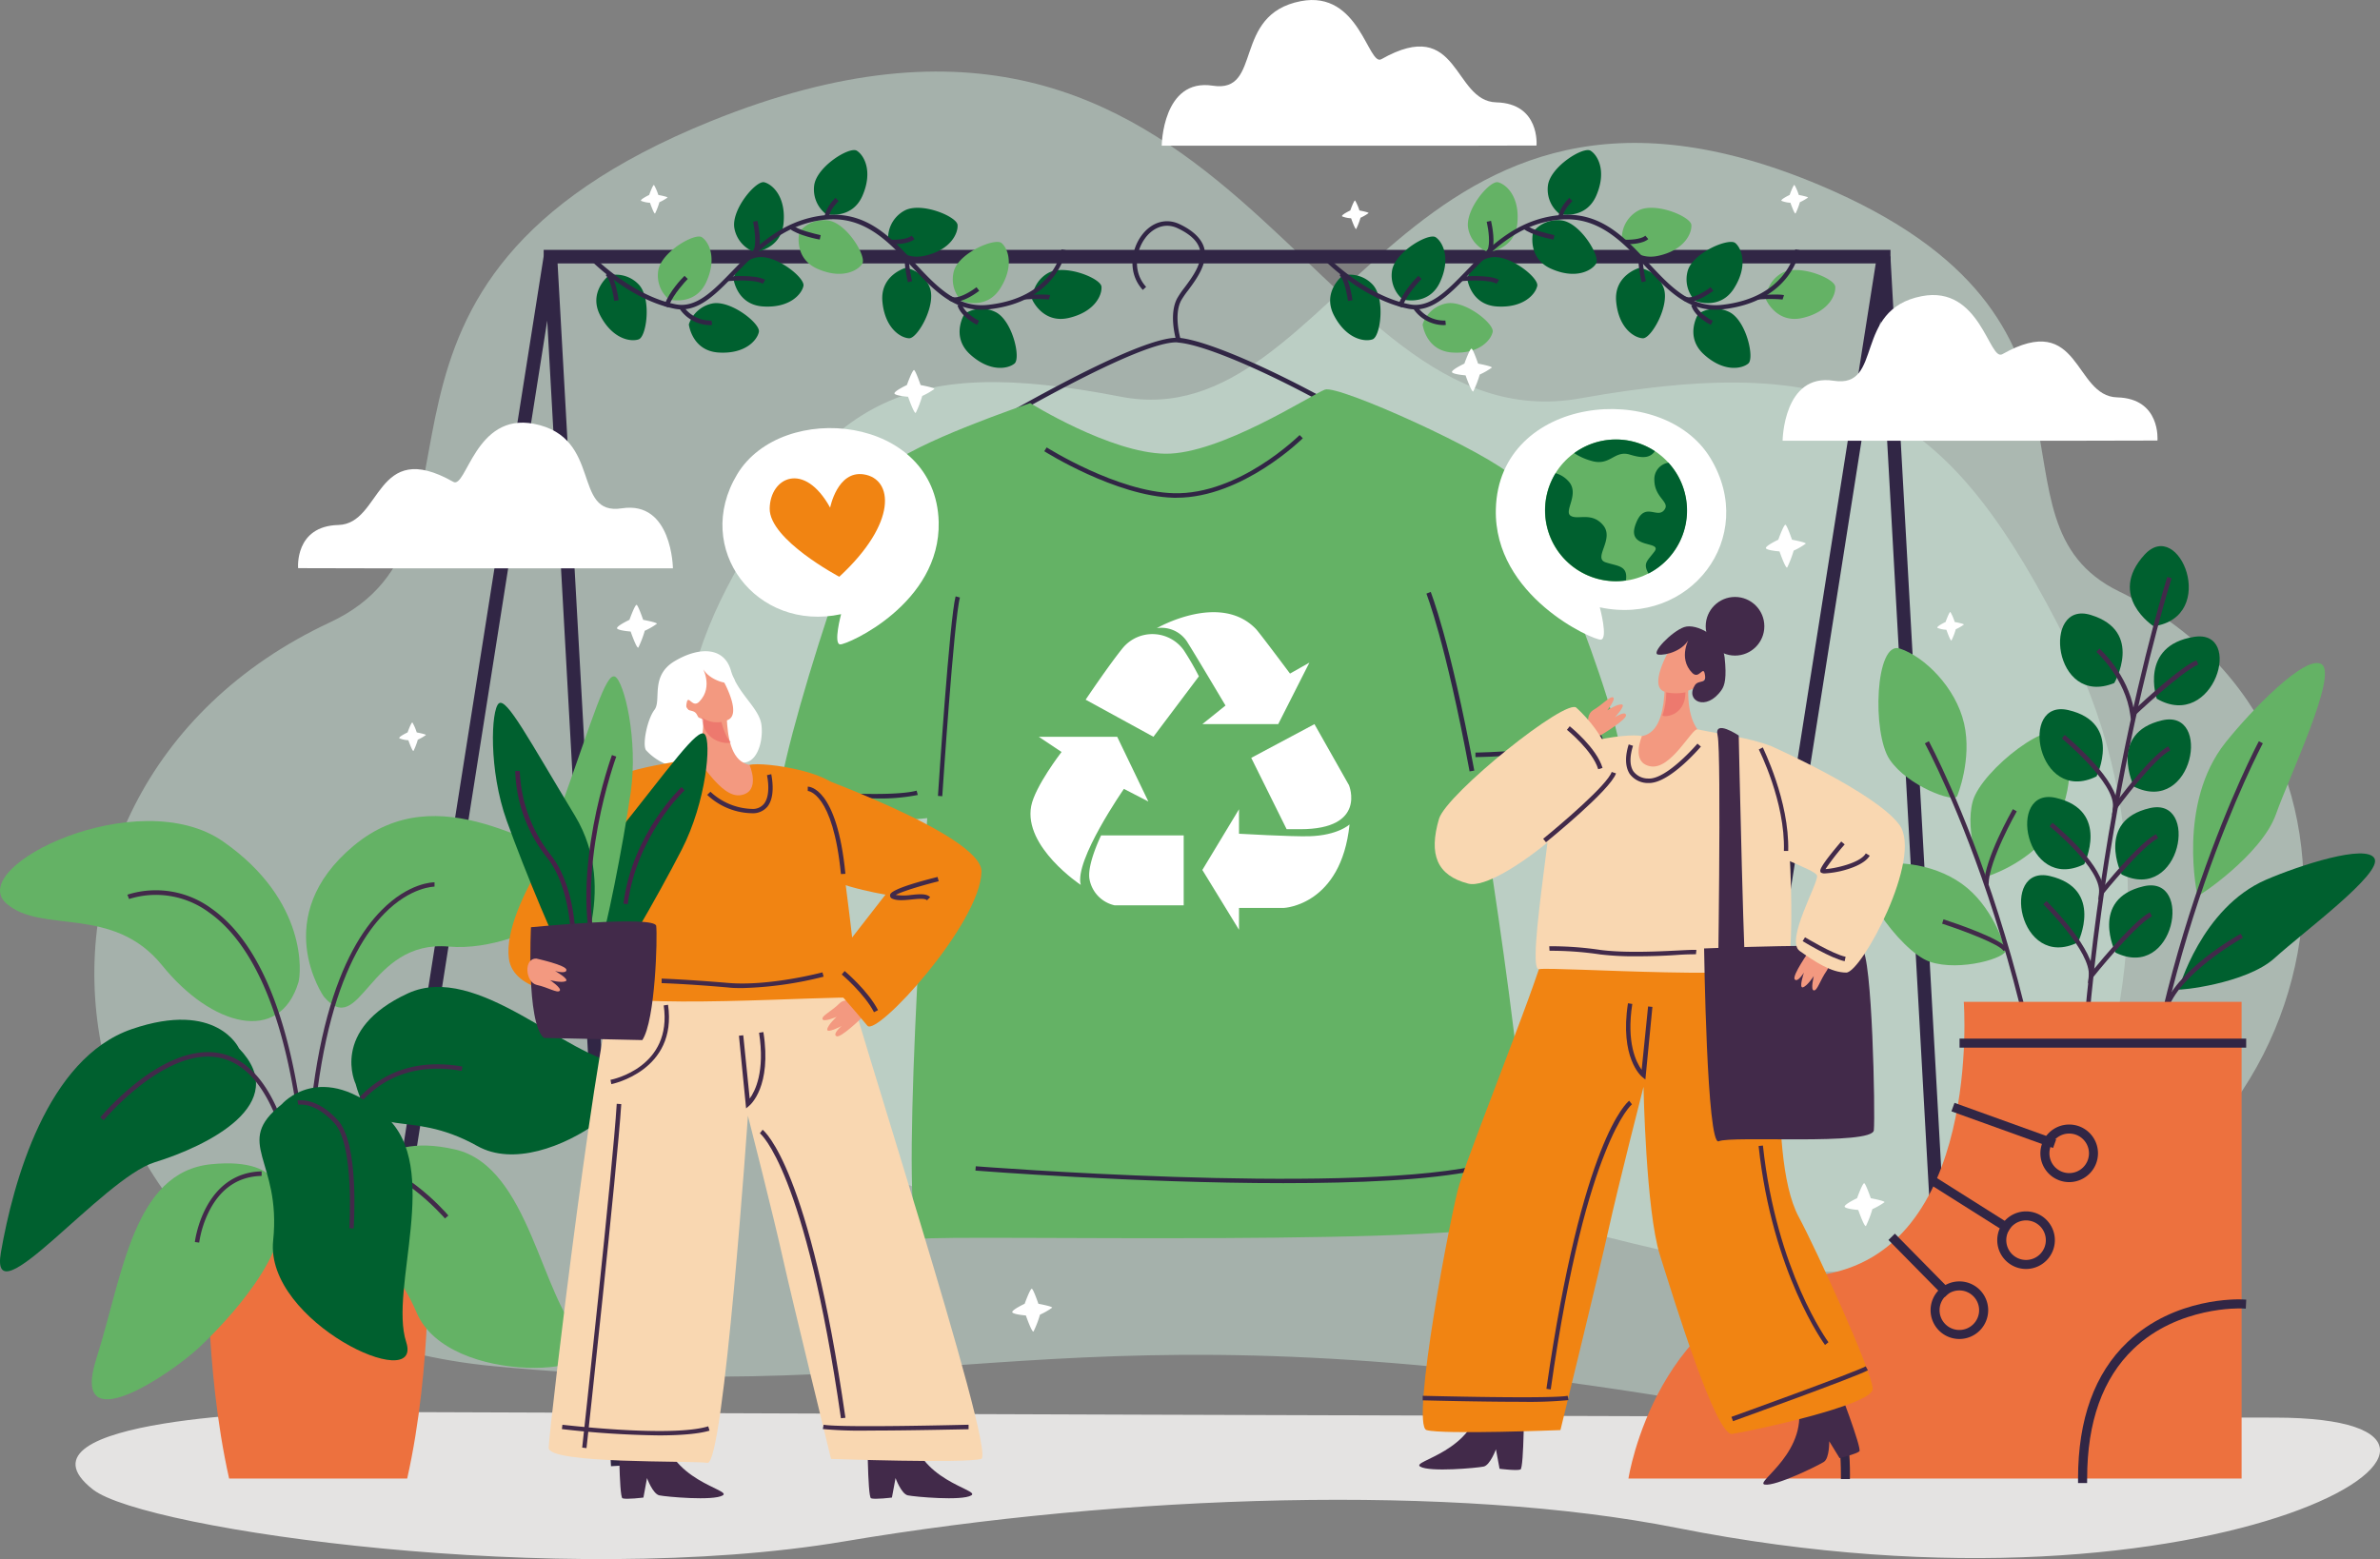
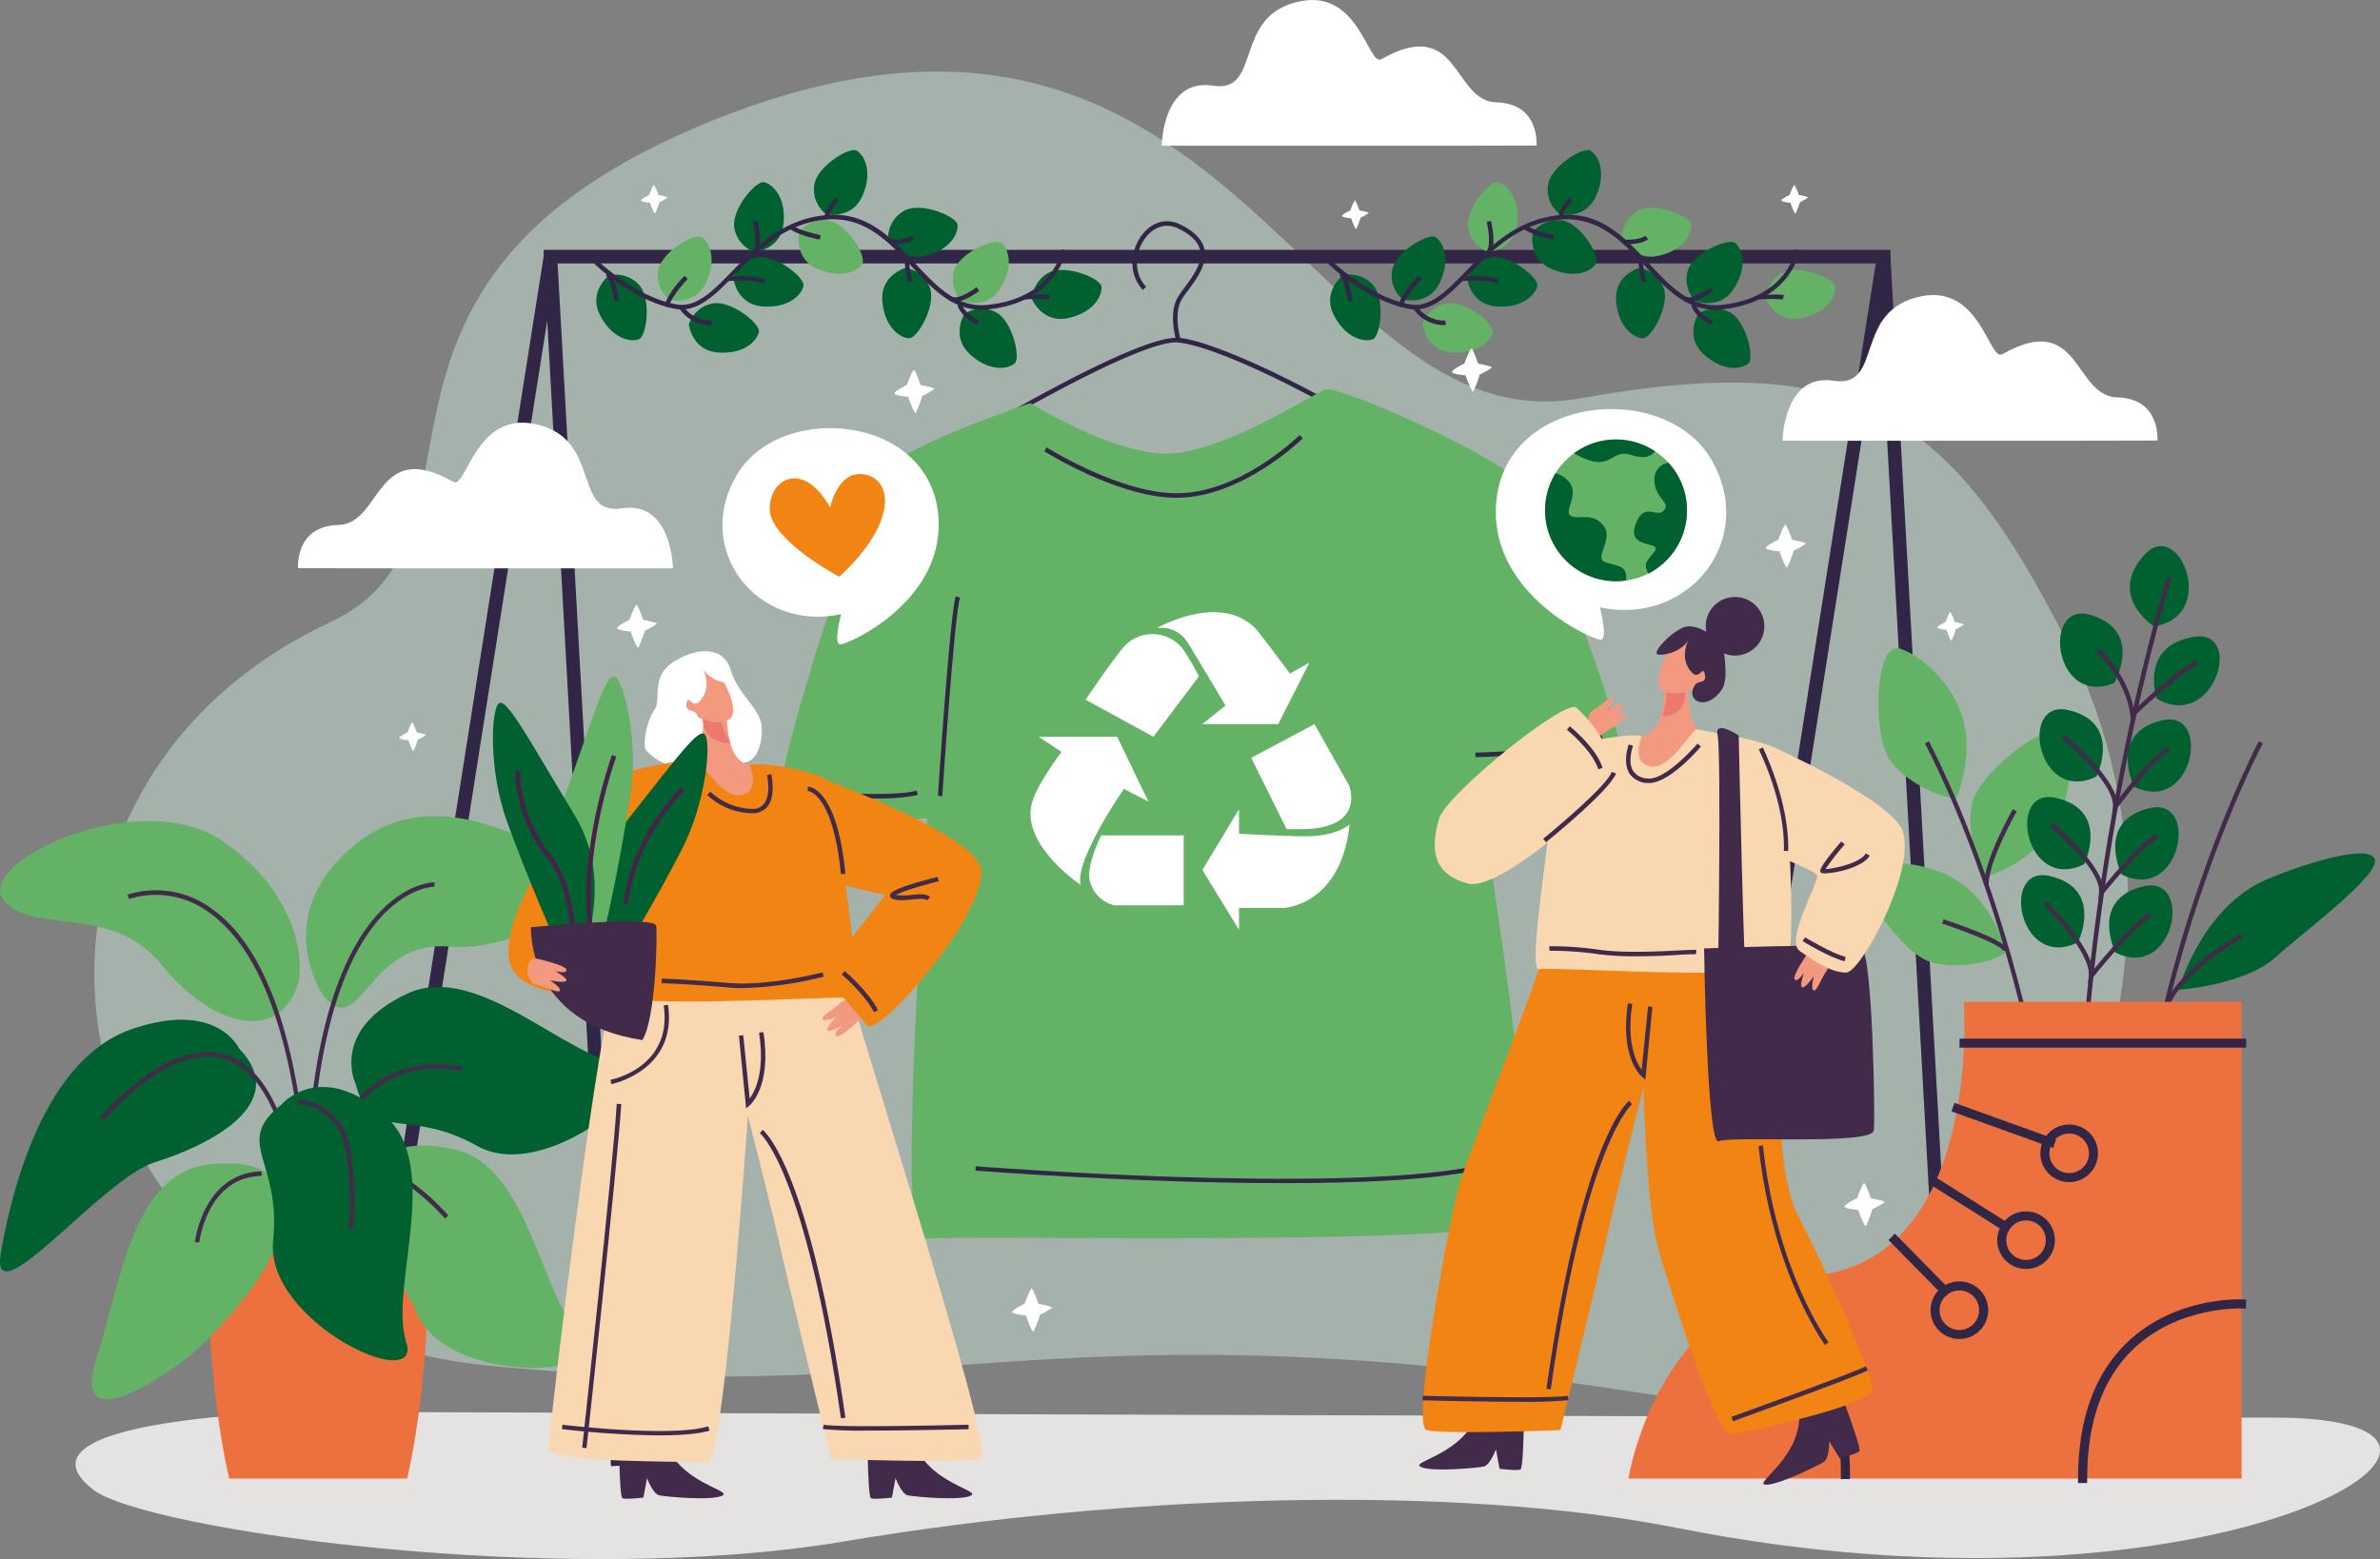
<svg xmlns="http://www.w3.org/2000/svg" id="Слой_1" data-name="Слой 1" viewBox="0 0 551.18 361.15">
  <rect x="0" y="0" width="551.18" height="361.15" fill="#808080" stroke="none" />
  <defs>
    <style>.cls-1,.cls-2{fill:#cde6d8;}.cls-1{opacity:0.48;}.cls-2{opacity:0.55;}.cls-3{fill:#e4e3e2;}.cls-4{fill:#312645;}.cls-5{fill:#00602f;}.cls-6{fill:#64b265;}.cls-7{fill:#422a4a;}.cls-8{fill:#ed713e;}.cls-9{fill:#fff;}.cls-10{fill:#f39980;}.cls-11{fill:#e95b5d;opacity:0.5;}.cls-12{fill:#f18412;}.cls-13{fill:#f9d7b1;}.cls-14{fill:#472149;}.cls-15{fill:none;}</style>
  </defs>
  <path class="cls-1" d="M172.56,147.66c121.17-49,137.69,75.57,201.28,64.23s85.71,2.55,113,57.08c40.22,80.22-12.24,187.36-91.5,174.51-143.6-23.29-166.73,2.72-273.31-7.41C16.15,426-1.67,303.93,84.29,263.78,126.81,243.92,79.64,185.23,172.56,147.66Z" transform="translate(-7.87 -119.62)" />
-   <path class="cls-2" d="M429.41,162.56c-96.42-40.73-111.19,58.82-162,48.95s-68.66,1-91.23,44.31C143,319.56,183.7,406,247.32,396.69c115.29-16.87,136.19,30,219.93,14.22s99.75-121,31.41-154.27C464.86,240.22,503.36,193.8,429.41,162.56Z" transform="translate(-7.87 -119.62)" />
  <path class="cls-3" d="M78,446.64S8,448,29.44,464.69c12.06,9.34,108.58,23,173.87,12s141.52-13.34,192.94-3.14C522.72,498.66,601.5,448.08,534.75,448,441.46,448,78,446.64,78,446.64Z" transform="translate(-7.87 -119.62)" />
  <polygon class="cls-4" points="84.86 339.78 81.77 339.29 82.01 337.74 125.93 59.21 129.04 59.37 144.63 339.46 141.5 339.64 141.41 338.07 126.73 74.27 84.86 339.78" />
  <polygon class="cls-4" points="393.62 339.78 390.52 339.29 434.69 59.21 437.8 59.37 453.39 339.46 450.25 339.64 450.17 338.07 435.49 74.27 393.62 339.78" />
  <rect class="cls-4" x="125.91" y="57.88" width="311.9" height="3.14" />
  <path class="cls-5" d="M512.42,348.82s5.27-18.94,20.23-25.41c7.59-3.28,23.28-8.43,25.13-4.92s-16.46,17-23.12,23.05-22.54,7.57-22.24,7.28Z" transform="translate(-7.87 -119.62)" />
-   <path class="cls-6" d="M516.79,327.17s-4.84-21.37,6.52-35.6c5.77-7.23,18.55-20.54,22.24-18.07s-7.25,25.38-10.63,34.81-18.28,19.3-18.13,18.86Z" transform="translate(-7.87 -119.62)" />
  <path class="cls-7" d="M502.68,401.25l-1-.06C504.85,341,530.69,291.81,531,291.32l.92.49C531.61,292.3,505.88,341.32,502.68,401.25Z" transform="translate(-7.87 -119.62)" />
  <path class="cls-7" d="M509.8,353.89l-1-.27c2.44-9,17.34-17.34,18-17.69l.5.91C527.12,336.93,512.13,345.36,509.8,353.89Z" transform="translate(-7.87 -119.62)" />
  <path class="cls-5" d="M506.63,264.69s-10.85-7-2.11-16.58C512.59,239.32,521.8,262.51,506.63,264.69Z" transform="translate(-7.87 -119.62)" />
  <path class="cls-6" d="M461.14,304s3.5-8.44,1.59-16.78-9.17-15.49-14.88-17.37-6.49,19.61-2.34,25.74S460.54,305.71,461.14,304Z" transform="translate(-7.87 -119.62)" />
  <path class="cls-6" d="M468.37,322.53s8.71-2.75,13.87-9.58,6-17,3.72-22.57-19.18,7.65-21.2,14.78S466.68,323.17,468.37,322.53Z" transform="translate(-7.87 -119.62)" />
  <path class="cls-6" d="M472.33,339.69s-2.3-8.84-8.84-14.35-16.66-6.83-22.35-4.89,6.64,19.56,13.65,21.95S472.88,341.41,472.33,339.69Z" transform="translate(-7.87 -119.62)" />
  <path class="cls-7" d="M486.65,433.23h-1c0-82.57-31.71-140.83-32-141.41l.92-.51C454.82,291.89,486.65,350.4,486.65,433.23Z" transform="translate(-7.87 -119.62)" />
  <path class="cls-7" d="M489.64,400.26h-1.05c0-80.12,21-146.33,21.19-147l1,.32C510.57,254.25,489.64,320.32,489.64,400.26Z" transform="translate(-7.87 -119.62)" />
  <path class="cls-8" d="M385,462.11H527V351.69H462.66S467,409.85,429.2,415,385,462.11,385,462.11Z" transform="translate(-7.87 -119.62)" />
  <path class="cls-4" d="M436.29,462.24H434.2v-1c0-33.82-22.47-39.19-22.69-39.24l-1-.22.46-2.05,1,.23c.24.05,24.33,5.8,24.33,41.28Z" transform="translate(-7.87 -119.62)" />
  <rect class="cls-4" x="470.87" y="367.79" width="2.09" height="25.02" transform="translate(-53.73 575.71) rotate(-70.18)" />
  <rect class="cls-4" x="463.15" y="387.96" width="2.09" height="21.44" transform="translate(-128.6 458.75) rotate(-57.74)" />
  <rect class="cls-4" x="451.43" y="403.49" width="2.09" height="18.58" transform="translate(-167.43 316.28) rotate(-44.54)" />
  <rect class="cls-4" x="453.81" y="240.59" width="66.38" height="2.09" />
  <path class="cls-4" d="M461.64,429.79a6.67,6.67,0,1,1,6.67-6.67A6.68,6.68,0,0,1,461.64,429.79Zm0-11.25a4.58,4.58,0,1,0,4.57,4.58A4.58,4.58,0,0,0,461.64,418.54Z" transform="translate(-7.87 -119.62)" />
  <path class="cls-4" d="M477.08,413.57a6.67,6.67,0,1,1,6.67-6.67A6.68,6.68,0,0,1,477.08,413.57Zm0-11.25a4.58,4.58,0,1,0,4.58,4.58A4.58,4.58,0,0,0,477.08,402.32Z" transform="translate(-7.87 -119.62)" />
  <path class="cls-4" d="M487.07,393.45a6.67,6.67,0,1,1,6.67-6.67A6.69,6.69,0,0,1,487.07,393.45Zm0-11.25a4.58,4.58,0,1,0,4.58,4.58A4.58,4.58,0,0,0,487.07,382.2Z" transform="translate(-7.87 -119.62)" />
  <path class="cls-4" d="M491.22,463.16h-2.1v-1.05c0-13.73,3.84-24.35,11.42-31.57,11-10.53,25.9-9.94,26.53-9.92l1,.05-.1,2.09-1-.05c-.15,0-14.62-.56-25,9.36-7.13,6.81-10.74,16.92-10.74,30Z" transform="translate(-7.87 -119.62)" />
  <path class="cls-5" d="M489.11,337.91s6.09-12.41-6.51-15.36C471,319.84,475.35,344.66,489.11,337.91Z" transform="translate(-7.87 -119.62)" />
  <path class="cls-5" d="M497.79,340.28s-6.09-12.41,6.51-15.36C515.92,322.21,511.55,347,497.79,340.28Z" transform="translate(-7.87 -119.62)" />
  <path class="cls-7" d="M491.42,347.46l.18-1.76c.57-5.62-10.41-16.49-10.52-16.6l.74-.75c.43.43,9.84,9.75,10.77,16,2.51-3.06,9.65-11.55,13.16-13.39l.48.93c-4,2.1-13.6,14.07-13.7,14.2Z" transform="translate(-7.87 -119.62)" />
  <path class="cls-5" d="M490.54,319.81s6.09-12.42-6.51-15.36C472.41,301.73,476.78,326.56,490.54,319.81Z" transform="translate(-7.87 -119.62)" />
  <path class="cls-5" d="M499.21,322.18s-6.09-12.42,6.51-15.36C517.34,304.1,513,328.93,499.21,322.18Z" transform="translate(-7.87 -119.62)" />
  <path class="cls-7" d="M493.8,328.18l.18-1.77c.57-5.59-11.32-15.29-11.44-15.39l.66-.81c.47.38,10.71,8.74,11.76,14.86,2.33-2.84,8.74-10.41,12.21-12.22l.49.92c-4,2.1-12.66,12.91-12.75,13Z" transform="translate(-7.87 -119.62)" />
  <path class="cls-5" d="M493.4,299.47s6.09-12.42-6.51-15.36C475.27,281.39,479.64,306.22,493.4,299.47Z" transform="translate(-7.87 -119.62)" />
  <path class="cls-5" d="M502.08,301.84s-6.09-12.42,6.51-15.36C520.21,283.76,515.84,308.59,502.08,301.84Z" transform="translate(-7.87 -119.62)" />
  <path class="cls-7" d="M497,308.47l.19-1.91c.57-5.6-11.69-15.78-11.81-15.88l.66-.81c.49.4,11,9.1,12.11,15.28,2.27-3,8.4-10.83,11.86-12.64l.48.92c-4,2.09-12.27,13.37-12.36,13.49Z" transform="translate(-7.87 -119.62)" />
  <path class="cls-5" d="M497.51,277.84s6.93-12-5.44-15.77C480.66,258.56,483.32,283.63,497.51,277.84Z" transform="translate(-7.87 -119.62)" />
  <path class="cls-5" d="M507.35,281.47s-4.17-12.25,8.6-14.32C527.73,265.24,520.61,289.15,507.35,281.47Z" transform="translate(-7.87 -119.62)" />
  <path class="cls-7" d="M501.36,286.23l-.14-1c-1.09-8.44-7.78-14.54-7.85-14.6l.7-.78c.28.25,6.54,5.95,8,14.25,2.51-2.35,10.74-9.91,14.46-11.55l.43,1c-4.16,1.83-14.79,11.93-14.9,12Z" transform="translate(-7.87 -119.62)" />
  <path class="cls-7" d="M471.85,339.91c-.69-1.47-9.08-4.66-14.21-6.33l.32-1c2.29.74,13.75,4.57,14.84,6.88Z" transform="translate(-7.87 -119.62)" />
  <path class="cls-7" d="M468.41,324.43h-1.05c.08-5.82,6.4-16.91,6.67-17.38l.9.52C474.87,307.67,468.48,318.89,468.41,324.43Z" transform="translate(-7.87 -119.62)" />
  <path class="cls-5" d="M63.22,362.47S58.14,351.24,38.41,358,10.9,393.56,8.08,409.72s23.45-17.11,35.63-20.87S75.62,375.37,63.22,362.47Z" transform="translate(-7.87 -119.62)" />
  <path class="cls-6" d="M77,347.11c.55-1.84,2.29-18.76-17.41-32.53S-.3,320.37,9.34,328.9c8.11,7.17,24.66.22,36.09,14.36S72.64,361.65,77,347.11Z" transform="translate(-7.87 -119.62)" />
  <path class="cls-5" d="M90.24,370.72s-6.15-12.59,12.11-21c16.09-7.39,36.89,15.18,49.88,16.4S135,394.37,118.42,385.09,94,384.82,90.24,370.72Z" transform="translate(-7.87 -119.62)" />
  <path class="cls-6" d="M82.84,350.45S70,332,89.8,315.51s42.57,1.68,54.26,3.84-13.45,21.21-32.22,19.54S91.44,360.64,82.84,350.45Z" transform="translate(-7.87 -119.62)" />
  <path class="cls-7" d="M78.23,422a112.48,112.48,0,0,1,1.18-19.48c1.47-9.74,5-22.91,13.41-30.37,5.84-5.15,13.29-7,22.14-5.47l-.17,1c-8.53-1.47-15.69.29-21.27,5.23-15.73,13.9-14.26,48.66-14.24,49Z" transform="translate(-7.87 -119.62)" />
  <path class="cls-7" d="M78.23,416.47c-1.47-30.62-7.56-47.92-18.1-51.44-12.82-4.28-28.08,13.9-28.23,14.08l-.81-.66a61.74,61.74,0,0,1,9.5-8.88c7.39-5.49,14.26-7.41,19.87-5.53,11,3.67,17.32,21.29,18.82,52.38Z" transform="translate(-7.87 -119.62)" />
  <path class="cls-7" d="M78.73,410.74c-1.36-50.32,8.74-71.41,17.46-80.23C102.58,324,108.26,324,108.5,324v1s-5.51,0-11.61,6.23c-8.55,8.7-18.45,29.54-17.1,79.42Z" transform="translate(-7.87 -119.62)" />
  <path class="cls-7" d="M79.78,432.63l-1,0c2.52-69.17-10.86-93.46-22.52-101.66a20.68,20.68,0,0,0-18.5-3.1l-.39-1a21.74,21.74,0,0,1,19.47,3.2C78.32,345.15,81.18,394.17,79.78,432.63Z" transform="translate(-7.87 -119.62)" />
  <path class="cls-8" d="M107,407.39H56.08s-1,28.64,4.85,54.72h41.24C108.05,436,107,407.39,107,407.39Z" transform="translate(-7.87 -119.62)" />
  <path class="cls-6" d="M90.9,395.07s2.85-13.72,22.42-9.17c17.24,4,19.85,34.6,29.38,43.52s-30.94,11.74-38.34-5.73S85.26,408.53,90.9,395.07Z" transform="translate(-7.87 -119.62)" />
  <path class="cls-7" d="M80.08,405.35l-1-.2c1.76-9.22,5.18-14.57,10.15-15.89,9.82-2.62,22,11.33,22.48,11.93l-.79.68c-.12-.14-12.23-14.07-21.42-11.6C84.92,391.48,81.76,396.56,80.08,405.35Z" transform="translate(-7.87 -119.62)" />
  <path class="cls-6" d="M72.82,398.61s2.15-11.1-16-9.31S36.33,415,30.15,434.46s17.43,3.27,23.75-2.63S75.66,409.61,72.82,398.61Z" transform="translate(-7.87 -119.62)" />
  <path class="cls-7" d="M54,407.46l-1-.13c0-.16,2-16.05,15.46-16.37l0,1.05c-5.24.12-9.26,2.74-11.95,7.77A24.24,24.24,0,0,0,54,407.46Z" transform="translate(-7.87 -119.62)" />
  <path class="cls-5" d="M73.13,375.41s9.12-10.64,24.07,2.79c13.16,11.84.7,39.89,4.74,52.3S69.17,425.85,71.13,407,61.7,384.49,73.13,375.41Z" transform="translate(-7.87 -119.62)" />
  <path class="cls-7" d="M89.77,404.19l-1-.07c0-.19,1.22-19.19-3.42-24.29s-8.36-4.3-8.4-4.3l-.21-1c.17,0,4.41-.88,9.39,4.61S89.82,403.39,89.77,404.19Z" transform="translate(-7.87 -119.62)" />
  <path class="cls-4" d="M266.2,237.53c-14.44,0-48.23-.55-50.06-5.66-.18-.52-.17-1.34,1-2.27,2.12-1.33,51-31.73,63.18-31.73l.57,0c11,1,47.1,19.73,57.66,30a1.67,1.67,0,0,1,.56,1.93C336.79,235.43,293.16,237.53,266.2,237.53Zm14.08-38.61c-11.91,0-62.07,31.22-62.58,31.53s-.68.77-.57,1.07c.88,2.47,16.4,5,49.07,5,37.42,0,70.35-3.24,71.9-7.07,0-.09.14-.34-.32-.79-10.46-10.16-46.16-28.74-57-29.68A3.7,3.7,0,0,0,280.28,198.92Z" transform="translate(-7.87 -119.62)" />
  <path class="cls-6" d="M246.46,213S265,224.54,277.7,224.72s33.89-13.67,37-14.85,38,14.6,43.74,20.33,28.17,63.25,24.4,66.92-32.52,5.34-32.52,5.34,15.41,93,9.94,99.63-133.47,3.38-139.08,4.54,1.43-97.5,1.43-97.5-30.5,3.35-34.18-.5,19.27-74.83,24.8-80.56S246.46,213,246.46,213Z" transform="translate(-7.87 -119.62)" />
  <path class="cls-4" d="M280.3,198.57c-.07-.24-1.83-6,.18-9.82a21.49,21.49,0,0,1,1.7-2.5c1.93-2.59,4.33-5.81,3.56-8.84-.48-1.9-2.23-3.56-5.19-4.94-3.18-1.48-6,.26-7.51,2.37-2.21,3-2.84,7.87.26,11.23l-.77.71c-3.48-3.77-2.8-9.17-.33-12.55,2.28-3.13,5.65-4.17,8.79-2.71s5.2,3.41,5.77,5.63c.88,3.51-1.79,7.1-3.74,9.73a20.75,20.75,0,0,0-1.62,2.36c-1.8,3.43-.11,9-.1,9Z" transform="translate(-7.87 -119.62)" />
  <path class="cls-4" d="M280.33,234.92h-.68c-13.4-.36-29.78-10.67-29.94-10.78l.56-.88c.16.1,16.3,10.27,29.41,10.61,15.14.42,29-13.33,29.17-13.47l.74.74C309.45,221.27,295.63,234.92,280.33,234.92Z" transform="translate(-7.87 -119.62)" />
  <path class="cls-4" d="M305.07,393.69c-34,0-70.75-2.86-71.3-2.91l.08-1c.83.06,83.38,6.5,115.47,0l.2,1C338.72,393,322.23,393.69,305.07,393.69Z" transform="translate(-7.87 -119.62)" />
  <path class="cls-4" d="M349.57,295v-1.05c.2,0,20.36-.29,29.1-4.12l.42,1C370.14,294.69,350.41,295,349.57,295Z" transform="translate(-7.87 -119.62)" />
  <path class="cls-4" d="M210.29,304.56c-7.78,0-16.49-.74-17-.79l.09-1c.2,0,20.34,1.72,26.77,0l.27,1A45,45,0,0,1,210.29,304.56Z" transform="translate(-7.87 -119.62)" />
-   <path class="cls-4" d="M348.21,298.31c-5.65-30.4-10-41.08-10-41.18l1-.4c0,.1,4.41,10.84,10.09,41.39Z" transform="translate(-7.87 -119.62)" />
  <path class="cls-4" d="M226.09,304.06l-1-.07c.11-1.67,2.69-41,4.09-46.23l1,.27C228.78,263.14,226.12,303.65,226.09,304.06Z" transform="translate(-7.87 -119.62)" />
  <path class="cls-9" d="M291.68,283.05l-5.36,4.31h17.57l7.22-14.25-4.49,2.54s-7.11-9.53-7.91-10.35c-8.34-8.61-22.93-.17-22.93-.17a7.07,7.07,0,0,1,7.22,3.49C284.52,271,291.68,283.05,291.68,283.05Z" transform="translate(-7.87 -119.62)" />
  <path class="cls-9" d="M297.64,295.17l14.64-7.81,8,14.15S324.51,311.7,309,311.7h-3.16Z" transform="translate(-7.87 -119.62)" />
  <path class="cls-9" d="M294.81,312.75v-5.67l-8.49,14.06L294.81,335v-5.07h10.44s13.22-.59,15.16-19.33c0,0-2.69,2.54-9.3,2.73C307,313.45,294.81,312.75,294.81,312.75Z" transform="translate(-7.87 -119.62)" />
  <path class="cls-9" d="M253.71,293.81l-5.27-3.52H266.6l7.22,15-5.66-2.93s-11.55,16.58-10,22.24c0,0-13.27-8.77-11.48-18.24C247.55,301.79,253.71,293.81,253.71,293.81Z" transform="translate(-7.87 -119.62)" />
  <path class="cls-9" d="M282,329.34v-16.2H262.87s-3.25,6.63-2.7,10.05a7.59,7.59,0,0,0,5.86,6.15Z" transform="translate(-7.87 -119.62)" />
  <path class="cls-9" d="M259.29,281.7l15.7,8.59,10.53-14a63.58,63.58,0,0,0-3.5-6.05,8.93,8.93,0,0,0-14.06-.6C264.76,273.55,259.29,281.7,259.29,281.7Z" transform="translate(-7.87 -119.62)" />
  <path class="cls-9" d="M95.09,251.27h68.62s-.17-15.71-11.83-13.9-4.33-16.47-20.37-19.58c-13.61-2.64-15.62,15.17-18.67,13.44-18.19-10.3-16.45,9.74-26.62,10s-9.31,10-9.31,10Z" transform="translate(-7.87 -119.62)" />
  <path class="cls-9" d="M345.52,153.37H276.91s.17-15.71,11.83-13.9,4.33-16.47,20.37-19.58c13.6-2.64,15.61,15.17,18.67,13.44,18.19-10.3,16.45,9.74,26.62,10s9.31,10,9.31,10Z" transform="translate(-7.87 -119.62)" />
  <path class="cls-9" d="M489.32,221.71H420.7s.17-15.71,11.84-13.89,4.32-16.48,20.37-19.59c13.6-2.64,15.61,15.17,18.67,13.44,18.19-10.3,16.45,9.74,26.61,10s9.32,10,9.32,10Z" transform="translate(-7.87 -119.62)" />
  <path class="cls-10" d="M404.44,290.85s-6.52-.37-5.5-13.79c.38-5-3.82-5.84-5.08-4.5s2,19.36-8.19,17.55C384.42,289.89,387.23,308.83,404.44,290.85Z" transform="translate(-7.87 -119.62)" />
  <path class="cls-10" d="M394.37,270.36s-5.32,9.19-.31,9.61c12.51,1,10.45-11.26,8.41-12.32A6.48,6.48,0,0,0,394.37,270.36Z" transform="translate(-7.87 -119.62)" />
  <path class="cls-7" d="M399.22,267.2s-2.93,4.76.56,8.3c1.53,1.55,2.47-1.6,2.86.07.65,2.75-1.32,1.37-2.25,2.77-2.34,3.57,2.59,6.24,6.17,1.11.74-1.05,1.22-2.85.71-7.56s-6.5-8-9.38-7-7.8,6.11-6,6.36S398,270.31,399.22,267.2Z" transform="translate(-7.87 -119.62)" />
  <path class="cls-11" d="M398.19,280a11.62,11.62,0,0,1-4.44,0,17,17,0,0,1-.85,5.26C392.64,285.87,398.19,285.8,398.19,280Z" transform="translate(-7.87 -119.62)" />
  <circle class="cls-7" cx="401.81" cy="145.07" r="6.79" />
  <path class="cls-7" d="M360.83,443.47s0,16.21-.84,16.55-4.84-.17-4.84-.17l-.84-4.51s-1.34,3.68-2.84,4-12.54,1.34-14.71,0,12.87-3.34,14-15.71Z" transform="translate(-7.87 -119.62)" />
  <path class="cls-7" d="M433.33,440.07s5.81,15.13,5.15,15.74-4.58,1.58-4.58,1.58l-2.4-3.91s.07,3.91-1.22,4.76-11.22,5.74-13.73,5.27,10.82-7.73,7.48-19.69Z" transform="translate(-7.87 -119.62)" />
  <path class="cls-12" d="M369.25,450.89s-27.2,1.08-31,0,5.79-51.23,7.59-56.9c3.53-11.12,19.81-51.18,19.81-55s47.27-1,53.2,1.72c3.6,1.64-2.53,45.73,5.6,60.82,3.92,7.27,17.11,36.06,17.11,39.84s-28.75,9.87-32.54,10.41-13.5-31.19-16.74-41.47-3.79-38.94-3.79-38.94-5.85,22.88-8.14,33.24C378.49,413.1,369.25,450.89,369.25,450.89Z" transform="translate(-7.87 -119.62)" />
  <path class="cls-13" d="M388.13,290.14s-2.73,6.18,2,7,9.57-8.84,10.84-8.57c5.54,1.15,12.34,2,16.87,3.82s5.94,45.77,4.1,50.29-54.32.8-57.63,1.44,4.69-41.95,3.31-47S384.93,289.24,388.13,290.14Z" transform="translate(-7.87 -119.62)" />
  <path class="cls-7" d="M410.54,290s1.26,60.66,2,61.71-6.92-.33-6.89,0,.92-57.81,0-61.71S410.54,290,410.54,290Z" transform="translate(-7.87 -119.62)" />
  <path class="cls-7" d="M402.52,339.32s34.08-1.39,36.52,0,3.14,38.55,2.79,42.12-33.13,1.2-35.91,2.55S402.52,339.32,402.52,339.32Z" transform="translate(-7.87 -119.62)" />
  <path class="cls-10" d="M426.9,339.88s-4.06,5.72-3.4,6.59,2.14-1.56,2.14-1.56-1.26,3.74-.22,3.41,2.51-2.61,2.51-2.61-.82,3.23,0,3.33,1.46-2.4,3-4.58S429.1,337.78,426.9,339.88Z" transform="translate(-7.87 -119.62)" />
  <path class="cls-10" d="M378.65,289.89s6-3.57,5.79-4.64-2.59.55-2.59.55,2.67-2.89,1.59-3-3.35,1.37-3.35,1.37,2.06-2.62,1.36-3-2.32,1.59-4.63,2.95S375.78,290.9,378.65,289.89Z" transform="translate(-7.87 -119.62)" />
  <path class="cls-13" d="M417.82,292.35s24.43,10.78,29.94,18.36-8.78,34.2-12.32,34.2-7.31-2.57-10.78-5,4.53-16,4-17.5-12.33-5-13-7.52S417.82,292.35,417.82,292.35Z" transform="translate(-7.87 -119.62)" />
  <path class="cls-13" d="M373,283.62s6.61,5.74,8,12.59-25.76,30-33.09,28.1-9.19-6.78-6.79-15C342.8,303.54,370.94,280.9,373,283.62Z" transform="translate(-7.87 -119.62)" />
  <path class="cls-7" d="M409.21,448.83l-.36-1c.29-.1,28.44-10.25,31.1-11.71l.5.92C437.72,438.56,410.37,448.41,409.21,448.83Z" transform="translate(-7.87 -119.62)" />
  <path class="cls-7" d="M360.35,444.34c-9.69,0-22.19-.32-23-.34l0-1.05c.29,0,29.4.76,33.57,0l.18,1A97.17,97.17,0,0,1,360.35,444.34Z" transform="translate(-7.87 -119.62)" />
  <path class="cls-7" d="M367,441.48l-1-.15c8.3-57.85,18.73-66.39,19.17-66.73l.64.83s-2.67,2.17-6.29,11.39C376.11,395.29,371.23,411.65,367,441.48Z" transform="translate(-7.87 -119.62)" />
  <path class="cls-7" d="M430.52,431.17c-.12-.17-12.2-16.61-15.38-46.08l1-.11c3.15,29.17,15.06,45.4,15.18,45.56Z" transform="translate(-7.87 -119.62)" />
  <path class="cls-7" d="M388.92,369.69l-.75-.61c-.22-.18-5.24-4.44-3.28-17.06l1,.16c-1.4,9,.91,13.53,2.17,15.25l1.49-14.67,1,.1Z" transform="translate(-7.87 -119.62)" />
  <path class="cls-7" d="M389.78,301h-.35a5.23,5.23,0,0,1-4.16-2.14c-1-1.58-1.12-3.93-.21-6.8l1,.32c-.57,1.78-1,4.25.08,5.9a4.24,4.24,0,0,0,3.38,1.68c4.23.36,11.39-8,11.46-8.08l.8.68C401.48,292.9,394.57,301,389.78,301Z" transform="translate(-7.87 -119.62)" />
  <path class="cls-7" d="M365.9,314.73l-.65-.81c4.08-3.31,14.88-12.52,15.87-15.48l1,.33C380.82,302.62,366.51,314.24,365.9,314.73Z" transform="translate(-7.87 -119.62)" />
  <path class="cls-7" d="M386.75,341.14a66,66,0,0,1-8.28-.43,77.74,77.74,0,0,0-11.75-.85l-.06-1.05a78.26,78.26,0,0,1,11.94.87c5.67.72,13.35.34,17.95.11,2.16-.11,3.59-.18,4.19-.12l-.11,1c-.51,0-2.07,0-4,.13C394,341,390.41,341.14,386.75,341.14Z" transform="translate(-7.87 -119.62)" />
  <path class="cls-7" d="M378,297.81c-1.31-4.33-7.19-9.09-7.25-9.14l.65-.82c.25.21,6.2,5,7.6,9.65Z" transform="translate(-7.87 -119.62)" />
  <path class="cls-7" d="M422,316.73l-1,0c.34-11.35-5.75-23.38-5.81-23.5l.93-.48C416.1,292.84,422.3,305.11,422,316.73Z" transform="translate(-7.87 -119.62)" />
  <path class="cls-7" d="M430.49,321.94a1.61,1.61,0,0,1-.8-.14l-.2-.13-.07-.29c0-.24-.13-1,4.86-6.83l.8.67a57.7,57.7,0,0,0-4.44,5.72c1.72-.07,8-1.3,9.33-3.64l.91.53c-1.19,2-4.79,3.13-6.82,3.6A22.32,22.32,0,0,1,430.49,321.94Z" transform="translate(-7.87 -119.62)" />
  <path class="cls-7" d="M435.07,342.28c-3.21-.68-9.46-4.49-9.73-4.65l.55-.89c.06,0,6.36,3.87,9.4,4.51Z" transform="translate(-7.87 -119.62)" />
  <path class="cls-9" d="M157.45,293.36a13,13,0,0,0,9.87,4.25c6.52,0,8.05-2.27,11.89-1.42s5.5-4.68,5-8.65-5.53-7.23-7.08-12.62-7.22-5.59-13-2.16-3,9.06-4.69,11.28S156.63,292,157.45,293.36Z" transform="translate(-7.87 -119.62)" />
  <path class="cls-12" d="M143.18,305.28s-19.12,23.51-17.46,36.39c1,7.71,14.13,8.79,17.23,7.62s9.3-27.39,7.17-31.05S146.74,303.05,143.18,305.28Z" transform="translate(-7.87 -119.62)" />
  <path class="cls-10" d="M165.14,297.52s6.52-.37,5.5-13.79c-.38-5,3.82-5.84,5.08-4.5s-2,19.37,8.19,17.55C185.16,296.56,182.34,315.5,165.14,297.52Z" transform="translate(-7.87 -119.62)" />
  <path class="cls-10" d="M175.21,277s5.32,9.19.31,9.61c-12.51,1-10.46-11.27-8.41-12.33A6.47,6.47,0,0,1,175.21,277Z" transform="translate(-7.87 -119.62)" />
  <path class="cls-9" d="M170.36,273.88s2.92,4.75-.56,8.29c-1.53,1.55-2.47-1.59-2.86.07-.65,2.76,1.32,1.37,2.24,2.77,2.35,3.57-2.58,6.24-6.16,1.11-.74-1.05-1.23-2.85-.71-7.56s6.5-8,9.38-7,7.8,6.12,6,6.36S171.55,277,170.36,273.88Z" transform="translate(-7.87 -119.62)" />
  <path class="cls-11" d="M170.43,285.85a6.14,6.14,0,0,0,4.52,1s.78,3.35,2.12,4.65C177.52,292,170.85,292.27,170.43,285.85Z" transform="translate(-7.87 -119.62)" />
  <path class="cls-7" d="M208.75,450.15s0,16.21.84,16.54,4.84-.17,4.84-.17l.84-4.51s1.34,3.68,2.84,4,12.54,1.34,14.71,0-12.87-3.34-14-15.71Z" transform="translate(-7.87 -119.62)" />
  <path class="cls-7" d="M151.2,450.15s0,16.21.83,16.54,4.85-.17,4.85-.17l.83-4.51s1.34,3.68,2.85,4,12.53,1.34,14.7,0-12.87-3.34-14-15.71Z" transform="translate(-7.87 -119.62)" />
  <path class="cls-13" d="M200.33,457.57s31,1.08,34.77,0S203.91,349.48,203.91,345.7s-47.26-1-53.19,1.71c-3.6,1.64-15.78,103.82-15.78,107.6s33,2.92,36.78,3.47,9.36-80.4,9.36-80.4,5.85,22.87,8.14,33.23C191.09,419.77,200.33,457.57,200.33,457.57Z" transform="translate(-7.87 -119.62)" />
  <path class="cls-12" d="M181.45,296.81s2.73,6.18-2,7-9.57-8.84-10.85-8.58c-5.54,1.16-12.33,2-16.86,3.82s-5.94,45.77-4.1,50.29,54.32.8,57.62,1.45-4.68-42-3.3-47S184.65,295.92,181.45,296.81Z" transform="translate(-7.87 -119.62)" />
  <path class="cls-7" d="M209.22,451a97,97,0,0,1-10.79-.35l.18-1c4.17.75,33.28,0,33.57,0l0,1.05C231.42,450.69,218.91,451,209.22,451Z" transform="translate(-7.87 -119.62)" />
  <path class="cls-7" d="M202.62,448.15c-8.24-57.43-18.67-66-18.77-66l.63-.83c.44.33,10.88,8.87,19.18,66.72Z" transform="translate(-7.87 -119.62)" />
  <path class="cls-7" d="M180.66,376.37,179,359.54l1-.11,1.49,14.67c1.26-1.72,3.57-6.26,2.17-15.25l1-.16c2,12.62-3.06,16.89-3.27,17.06Z" transform="translate(-7.87 -119.62)" />
  <path class="cls-5" d="M145.91,350.27s-8.43-21.06,4.34-37S169.48,288,171.07,289.7s.4,15.61-5.33,26.75S150.32,344.35,145.91,350.27Z" transform="translate(-7.87 -119.62)" />
  <path class="cls-6" d="M146.09,341.81s-14.79-17.19-7.88-36.45,10-30.05,12.09-29,5.43,14.64,3.61,27S148.35,334.79,146.09,341.81Z" transform="translate(-7.87 -119.62)" />
  <path class="cls-5" d="M140.52,345.85s11.09-19.79.49-37.29-15.82-27.45-17.62-26S121,298,125.23,309.76,136.91,339.42,140.52,345.85Z" transform="translate(-7.87 -119.62)" />
  <path class="cls-14" d="M141,345.91l-1-.11c0-.18,1.92-18.21-5.41-27.48a33.82,33.82,0,0,1-7.4-20.11l1.05,0a33.35,33.35,0,0,0,7.17,19.44C143,327.28,141.13,345.16,141,345.91Z" transform="translate(-7.87 -119.62)" />
  <path class="cls-14" d="M145.59,342c-6-20.11,3.93-47.21,4-47.48l1,.36c-.1.27-9.87,27.05-4,46.82Z" transform="translate(-7.87 -119.62)" />
  <path class="cls-14" d="M153.25,329.07l-1-.13c2.08-16.24,13.34-26.9,13.46-27l.71.76C166.27,302.8,155.28,313.22,153.25,329.07Z" transform="translate(-7.87 -119.62)" />
-   <path class="cls-7" d="M130.84,334.41s28.69-2.82,29-.31-.18,21.92-3.22,26.45l-22.8-.5C129.7,356.5,130.84,334.41,130.84,334.41Z" transform="translate(-7.87 -119.62)" />
+   <path class="cls-7" d="M130.84,334.41s28.69-2.82,29-.31-.18,21.92-3.22,26.45C129.7,356.5,130.84,334.41,130.84,334.41Z" transform="translate(-7.87 -119.62)" />
  <path class="cls-10" d="M132.09,341.67s6.86,1.5,6.95,2.59-2.63.28-2.63.28,3.44,1.92,2.46,2.37-3.62-.24-3.62-.24,2.78,1.84,2.24,2.46-2.69-.79-5.31-1.36S129.05,341.59,132.09,341.67Z" transform="translate(-7.87 -119.62)" />
  <path class="cls-10" d="M207.58,355.25s-5,4.92-6,4.4,1.2-2.36,1.2-2.36-3.49,1.84-3.33.76,2.18-2.89,2.18-2.89-3.06,1.32-3.28.53,2.13-1.82,4-3.7S209.3,352.74,207.58,355.25Z" transform="translate(-7.87 -119.62)" />
  <path class="cls-7" d="M182,308a15.47,15.47,0,0,1-10.35-4.25l.75-.73A14.64,14.64,0,0,0,182,307a3.31,3.31,0,0,0,2.8-1.18c1.72-2.18.7-6.59.69-6.63l1-.24c0,.2,1.14,5-.89,7.52A4.36,4.36,0,0,1,182,308Z" transform="translate(-7.87 -119.62)" />
  <path class="cls-12" d="M193.65,298.22s41.7,14.73,41.52,23.31c-.25,12.06-24.28,38.31-26.42,35.69s-10.23-11.84-10.23-11.84l14.42-18.53s-16.59-2.68-16.91-7.15S193.65,298.22,193.65,298.22Z" transform="translate(-7.87 -119.62)" />
  <path class="cls-7" d="M149.45,370.76l-.2-1c.59-.11,14.38-3,12.33-17.24l1-.15C164.8,367.63,149.6,370.73,149.45,370.76Z" transform="translate(-7.87 -119.62)" />
  <path class="cls-7" d="M143.7,455.07l-1-.12c.07-.64,7.11-64.92,8-79.64l1.05.07C150.81,390.12,143.77,454.42,143.7,455.07Z" transform="translate(-7.87 -119.62)" />
  <path class="cls-7" d="M160.45,452.12A216.8,216.8,0,0,1,138,450.66l.12-1c.25,0,25.13,3,33.77.36l.3,1C169.43,451.83,165.1,452.12,160.45,452.12Z" transform="translate(-7.87 -119.62)" />
  <path class="cls-7" d="M179.86,348.5c-1.17,0-2.31,0-3.42-.14-9.58-.84-15.28-1-15.34-1l0-1.05c.05,0,5.78.19,15.39,1s21.73-2.42,21.85-2.45l.27,1A84.76,84.76,0,0,1,179.86,348.5Z" transform="translate(-7.87 -119.62)" />
  <path class="cls-7" d="M210.28,354.09c-2.23-4.31-7.42-8.7-7.47-8.74l.67-.8c.22.18,5.41,4.57,7.73,9.06Z" transform="translate(-7.87 -119.62)" />
  <path class="cls-7" d="M222.55,328.17c-.46-.51-2.11-.34-3.56-.19-1.61.16-3.28.33-4.41-.16A.79.79,0,0,1,214,327c0-.38.13-1.52,11-4.24l.26,1c-4.06,1-8.64,2.41-9.94,3.17a11.94,11.94,0,0,0,3.52,0c1.87-.19,3.63-.37,4.44.52Z" transform="translate(-7.87 -119.62)" />
  <path class="cls-7" d="M202.62,322.09c-1.84-18.88-7.62-19.25-7.68-19.25v-1c.31,0,6.76.15,8.72,20.19Z" transform="translate(-7.87 -119.62)" />
  <path class="cls-9" d="M178.6,229.48c-10.41,17.26,4.45,36.64,24.06,32.41,0,0-1.85,6.89-.22,7s23.29-9.45,22.82-28.37C224.63,215.81,189,212.22,178.6,229.48Z" transform="translate(-7.87 -119.62)" />
  <path class="cls-12" d="M202.24,253.22S186,244.64,186.12,237.4s8-11.07,14-.19c0,0,1.67-8.62,7.76-7.71C214.77,230.54,215.78,240.71,202.24,253.22Z" transform="translate(-7.87 -119.62)" />
  <path class="cls-9" d="M404,225.77c11.1,18.39-4.74,39-25.64,34.53,0,0,2,7.34.23,7.49s-24.81-10.07-24.3-30.22C354.94,211.2,392.89,207.38,404,225.77Z" transform="translate(-7.87 -119.62)" />
  <path class="cls-6" d="M162.83,189s6,1.59,8.58-4,.61-9.37-1-10.43-9.34,3.36-10.09,7.68A7.24,7.24,0,0,0,162.83,189Z" transform="translate(-7.87 -119.62)" />
  <path class="cls-5" d="M213.55,174.49s2.35,5.7,8.41,4.39,7.82-5.21,7.67-7.15-8.34-5.38-12.22-3.36A7.23,7.23,0,0,0,213.55,174.49Z" transform="translate(-7.87 -119.62)" />
  <path class="cls-6" d="M193,173.35s-1.5,6,4.15,8.52,9.39.47,10.42-1.17-3.5-9.3-7.83-10A7.23,7.23,0,0,0,193,173.35Z" transform="translate(-7.87 -119.62)" />
  <path class="cls-5" d="M148.88,183.44s-4.87,3.78-2,9.27,7.09,6.16,8.92,5.51,3-9.48,0-12.69A7.24,7.24,0,0,0,148.88,183.44Z" transform="translate(-7.87 -119.62)" />
  <path class="cls-5" d="M167.4,194.77s.7,6.12,6.89,6.51,8.94-2.87,9.33-4.78-6.55-7.46-10.84-6.57A7.23,7.23,0,0,0,167.4,194.77Z" transform="translate(-7.87 -119.62)" />
  <path class="cls-5" d="M177.72,184.1s.7,6.12,6.89,6.51,8.94-2.87,9.33-4.77-6.55-7.46-10.84-6.58A7.25,7.25,0,0,0,177.72,184.1Z" transform="translate(-7.87 -119.62)" />
  <path class="cls-5" d="M182.61,178s6.14-.51,6.72-6.68-2.58-9-4.47-9.48-7.67,6.31-6.92,10.63A7.25,7.25,0,0,0,182.61,178Z" transform="translate(-7.87 -119.62)" />
  <path class="cls-5" d="M199.16,169.21s6,1.41,8.46-4.28.33-9.38-1.33-10.4-9.24,3.64-9.86,8A7.24,7.24,0,0,0,199.16,169.21Z" transform="translate(-7.87 -119.62)" />
  <path class="cls-5" d="M217.57,181.68s-5.93,1.66-5.34,7.84,4.24,8.38,6.18,8.46,6.34-7.65,4.79-11.74A7.25,7.25,0,0,0,217.57,181.68Z" transform="translate(-7.87 -119.62)" />
  <path class="cls-5" d="M231.23,192.33s-3.27,5.22,1.32,9.39,8.77,3.35,10.27,2.11-.46-9.92-4.36-11.91A7.26,7.26,0,0,0,231.23,192.33Z" transform="translate(-7.87 -119.62)" />
  <path class="cls-6" d="M230.53,189.32s5.71,2.32,9-2.92,1.78-9.23.29-10.48-9.69,2.17-11,6.36A7.23,7.23,0,0,0,230.53,189.32Z" transform="translate(-7.87 -119.62)" />
  <path class="cls-5" d="M246.91,189s2.43,5.67,8.47,4.27,7.75-5.31,7.58-7.25-8.42-5.27-12.28-3.2A7.26,7.26,0,0,0,246.91,189Z" transform="translate(-7.87 -119.62)" />
  <path class="cls-4" d="M150.11,189.32l-.07-.52s-.53-3.61-1.58-5.05l-.31-.42.85-.62.31.42c1.2,1.65,1.74,5.36,1.76,5.52l.08.52Z" transform="translate(-7.87 -119.62)" />
  <path class="cls-4" d="M172.25,194.93a8.62,8.62,0,0,1-7-3.79l.85-.61a7.61,7.61,0,0,0,6.56,3.34l.12,1S172.53,194.93,172.25,194.93Z" transform="translate(-7.87 -119.62)" />
  <path class="cls-4" d="M162.69,190.85l-1-.36.18-.49c1-2.81,4-6,4.17-6.11l.36-.37.75.72-.36.38s-3,3.13-3.94,5.73Z" transform="translate(-7.87 -119.62)" />
  <path class="cls-4" d="M184.54,185.35c-1.63-1-6.41-.77-8.12-.61l-.09-1.05c.26,0,6.49-.57,8.74.76Z" transform="translate(-7.87 -119.62)" />
  <path class="cls-4" d="M183.05,178.51l-.92-.49.25-.46c.74-1.37.21-4.84,0-6.06l-.11-.51,1-.22.11.51c.11.49,1,4.82,0,6.77Z" transform="translate(-7.87 -119.62)" />
  <path class="cls-4" d="M197.72,175.11c-.21,0-5.24-1-7-2.54l.69-.79c1.28,1.11,5.14,2,6.52,2.31Z" transform="translate(-7.87 -119.62)" />
  <path class="cls-4" d="M199.84,170l-1,0c.06-2.16,2.41-4.45,2.51-4.55l.73.76S199.9,168.24,199.84,170Z" transform="translate(-7.87 -119.62)" />
  <path class="cls-4" d="M214.7,176.19h-.63l.06-1.05c1,.05,3.81,0,4.86-.93l.68.79C218.44,176.06,215.91,176.19,214.7,176.19Z" transform="translate(-7.87 -119.62)" />
  <path class="cls-4" d="M218.13,185a30.47,30.47,0,0,1-.8-5.67l1,0a28.48,28.48,0,0,0,.77,5.41Z" transform="translate(-7.87 -119.62)" />
  <path class="cls-4" d="M234.14,194.87c-.15-.07-3.73-1.81-4.54-4.54l1-.3c.68,2.29,4,3.89,4,3.9Z" transform="translate(-7.87 -119.62)" />
  <path class="cls-4" d="M229,189.53a2.39,2.39,0,0,1-1.35-.37l.59-.87c1.15.79,4.15-.89,5.78-2.14l.63.83C234.28,187.28,231.28,189.53,229,189.53Z" transform="translate(-7.87 -119.62)" />
  <path class="cls-4" d="M245.16,189l-.07-1c.84-.06,5.09-.31,6,0l-.34,1A32.76,32.76,0,0,0,245.16,189Z" transform="translate(-7.87 -119.62)" />
  <path class="cls-4" d="M235.14,191.36c-6.8,0-11.38-4.9-16.2-10.07-5.39-5.79-11-11.77-20.12-10.77-9.43,1-15.4,7.19-20.67,12.62-4.7,4.84-8.75,9-14,8-10.69-2.1-19.56-11.31-19.94-11.7l-.36-.38.76-.72.36.38c.09.1,9,9.36,19.39,11.39,4.72.93,8.6-3.06,13.08-7.69,5.39-5.55,11.5-11.85,21.31-12.93s15.43,5.12,21,11.09c5,5.37,9.75,10.45,16.92,9.66,15-1.62,16.92-12.23,16.94-12.33l.09-.52,1,.18-.09.51c0,.12-2.13,11.5-17.85,13.2A14.89,14.89,0,0,1,235.14,191.36Z" transform="translate(-7.87 -119.62)" />
  <path class="cls-5" d="M332.76,189s6,1.59,8.59-4,.6-9.37-1-10.43-9.34,3.36-10.09,7.68A7.24,7.24,0,0,0,332.76,189Z" transform="translate(-7.87 -119.62)" />
  <path class="cls-6" d="M383.48,174.49s2.35,5.7,8.41,4.39,7.82-5.21,7.68-7.15-8.35-5.38-12.23-3.36A7.26,7.26,0,0,0,383.48,174.49Z" transform="translate(-7.87 -119.62)" />
  <path class="cls-5" d="M362.92,173.35s-1.5,6,4.16,8.52,9.38.47,10.42-1.17-3.51-9.3-7.83-10A7.24,7.24,0,0,0,362.92,173.35Z" transform="translate(-7.87 -119.62)" />
  <path class="cls-5" d="M318.82,183.44s-4.87,3.78-2,9.27,7.1,6.16,8.93,5.51,3-9.48,0-12.69A7.24,7.24,0,0,0,318.82,183.44Z" transform="translate(-7.87 -119.62)" />
  <path class="cls-6" d="M337.33,194.77s.71,6.12,6.89,6.51,8.95-2.87,9.34-4.78S347,189,342.71,189.93A7.23,7.23,0,0,0,337.33,194.77Z" transform="translate(-7.87 -119.62)" />
  <path class="cls-5" d="M347.65,184.1s.71,6.12,6.89,6.51,8.95-2.87,9.34-4.77-6.56-7.46-10.85-6.58A7.25,7.25,0,0,0,347.65,184.1Z" transform="translate(-7.87 -119.62)" />
  <path class="cls-6" d="M352.54,178s6.14-.51,6.73-6.68-2.58-9-4.47-9.48-7.67,6.31-6.93,10.63A7.25,7.25,0,0,0,352.54,178Z" transform="translate(-7.87 -119.62)" />
  <path class="cls-5" d="M369.09,169.21s6,1.41,8.46-4.28.33-9.38-1.33-10.4-9.24,3.64-9.86,8A7.24,7.24,0,0,0,369.09,169.21Z" transform="translate(-7.87 -119.62)" />
  <path class="cls-5" d="M387.51,181.68s-5.94,1.66-5.35,7.84,4.24,8.38,6.18,8.46,6.34-7.65,4.79-11.74A7.23,7.23,0,0,0,387.51,181.68Z" transform="translate(-7.87 -119.62)" />
  <path class="cls-5" d="M401.17,192.33s-3.28,5.22,1.31,9.39,8.78,3.35,10.27,2.11-.45-9.92-4.35-11.91A7.25,7.25,0,0,0,401.17,192.33Z" transform="translate(-7.87 -119.62)" />
  <path class="cls-5" d="M400.46,189.32s5.71,2.32,9-2.92,1.77-9.23.29-10.48-9.7,2.17-11,6.36A7.23,7.23,0,0,0,400.46,189.32Z" transform="translate(-7.87 -119.62)" />
  <path class="cls-6" d="M416.85,189s2.43,5.67,8.47,4.27,7.74-5.31,7.57-7.25-8.42-5.27-12.27-3.2A7.24,7.24,0,0,0,416.85,189Z" transform="translate(-7.87 -119.62)" />
  <path class="cls-4" d="M320.05,189.32l-.08-.52s-.53-3.61-1.58-5.05l-.3-.42.84-.62.31.42c1.2,1.65,1.75,5.36,1.77,5.52l.07.52Z" transform="translate(-7.87 -119.62)" />
  <path class="cls-4" d="M342.18,194.93a8.63,8.63,0,0,1-7-3.79l.85-.61a7.54,7.54,0,0,0,6.57,3.34l.11,1S342.46,194.93,342.18,194.93Z" transform="translate(-7.87 -119.62)" />
  <path class="cls-4" d="M332.63,190.85l-1-.36.18-.49c1-2.81,4-6,4.17-6.11l.36-.37.76.72-.37.38s-3,3.13-3.94,5.73Z" transform="translate(-7.87 -119.62)" />
  <path class="cls-4" d="M354.47,185.35c-1.62-1-6.41-.77-8.12-.61l-.09-1.05c.26,0,6.5-.57,8.75.76Z" transform="translate(-7.87 -119.62)" />
  <path class="cls-4" d="M353,178.51l-.92-.5.25-.46c.74-1.37.22-4.83-.05-6.05l-.11-.51,1-.22.11.51c.11.49,1,4.82,0,6.77Z" transform="translate(-7.87 -119.62)" />
  <path class="cls-4" d="M367.65,175.11c-.21,0-5.24-1-7-2.54l.68-.79c1.29,1.11,5.15,2,6.52,2.31Z" transform="translate(-7.87 -119.62)" />
  <path class="cls-4" d="M369.78,170l-1,0c.07-2.16,2.42-4.45,2.52-4.55l.72.76S369.83,168.24,369.78,170Z" transform="translate(-7.87 -119.62)" />
  <path class="cls-4" d="M384.64,176.19H384l.05-1.05c1,.05,3.81,0,4.86-.93l.68.79C388.38,176.06,385.84,176.19,384.64,176.19Z" transform="translate(-7.87 -119.62)" />
  <path class="cls-4" d="M388.07,185a28.79,28.79,0,0,1-.8-5.67l1,0a30.31,30.31,0,0,0,.77,5.41Z" transform="translate(-7.87 -119.62)" />
  <path class="cls-4" d="M404.07,194.87c-.15-.07-3.72-1.81-4.54-4.54l1-.3c.68,2.29,3.95,3.89,4,3.9Z" transform="translate(-7.87 -119.62)" />
  <path class="cls-4" d="M399,189.53a2.39,2.39,0,0,1-1.35-.37l.59-.87c1.15.79,4.16-.89,5.78-2.14l.64.83C404.22,187.28,401.22,189.53,399,189.53Z" transform="translate(-7.87 -119.62)" />
  <path class="cls-4" d="M415.09,189l-.06-1c.84-.06,5.08-.31,6,0l-.34,1A32.75,32.75,0,0,0,415.09,189Z" transform="translate(-7.87 -119.62)" />
  <path class="cls-4" d="M405.08,191.36c-6.81,0-11.38-4.9-16.2-10.08-5.39-5.78-11-11.75-20.13-10.76-9.42,1-15.4,7.19-20.66,12.62-4.7,4.84-8.75,9-14,8-10.7-2.1-19.57-11.31-19.94-11.7l-.36-.38.75-.72.36.38c.09.1,9,9.36,19.39,11.39,4.72.93,8.6-3.06,13.08-7.69,5.4-5.55,11.51-11.85,21.31-12.93s15.44,5.12,21,11.09c5,5.37,9.72,10.44,16.93,9.66,14.94-1.62,16.92-12.23,16.94-12.33l.08-.52,1,.18-.08.51c0,.12-2.14,11.5-17.86,13.2A14.71,14.71,0,0,1,405.08,191.36Z" transform="translate(-7.87 -119.62)" />
  <circle class="cls-6" cx="374.23" cy="118.23" r="16.43" />
  <path class="cls-15" d="M371,230.94c3,2.9-.95,7,.61,8.12s4.91-1,7.58,2.24-2.45,7.58.56,8.58c2.75.92,5.2.68,4.68,4.22a16.19,16.19,0,0,0,5.21-1.64c-1.35-2.4-.28-2.88,1.36-5.06,2-2.63-6.39-.44-4.41-6.15s4.91-1.46,6.61-3.4-2.14-2.75-2.2-7a3.85,3.85,0,0,1,3.26-4.07,16.33,16.33,0,0,0-3.09-2.65c-1.2,1.65-2.92,1.66-5.83.78-3.66-1.09-4.53,2.86-9.07,1.4a13.86,13.86,0,0,1-3.79-1.73,16.35,16.35,0,0,0-4.31,4.65A6.12,6.12,0,0,1,371,230.94Z" transform="translate(-7.87 -119.62)" />
  <path class="cls-5" d="M379.71,249.88c-3-1,2.11-5.35-.56-8.58s-6-1.11-7.58-2.24,2.34-5.22-.61-8.12a6.12,6.12,0,0,0-2.83-1.7,16.41,16.41,0,0,0,14,25,15.72,15.72,0,0,0,2.29-.18C384.91,250.56,382.46,250.8,379.71,249.88Z" transform="translate(-7.87 -119.62)" />
  <path class="cls-5" d="M385.3,224.92c2.91.88,4.63.87,5.83-.78a16.37,16.37,0,0,0-18.69.45,13.86,13.86,0,0,0,3.79,1.73C380.77,227.78,381.64,223.83,385.3,224.92Z" transform="translate(-7.87 -119.62)" />
  <path class="cls-5" d="M391,230.86c.06,4.24,3.91,5.06,2.2,7s-4.63-2.31-6.61,3.4,6.4,3.52,4.41,6.15c-1.64,2.18-2.71,2.66-1.36,5.06a16.39,16.39,0,0,0,4.62-25.67A3.85,3.85,0,0,0,391,230.86Z" transform="translate(-7.87 -119.62)" />
  <path class="cls-9" d="M217.89,208.81s1.31-3.64,1.68-3.46,1.5,3.46,1.5,3.46,3.28.61,3.18.92a16.15,16.15,0,0,1-2.8,1.61,24.47,24.47,0,0,1-1.5,3.91c-.38.3-1.78-3.72-1.78-3.72s-2.52-.19-3.09-.66S217.89,208.81,217.89,208.81Z" transform="translate(-7.87 -119.62)" />
  <path class="cls-9" d="M347,203.85s1.31-3.64,1.68-3.46,1.5,3.46,1.5,3.46,3.28.61,3.18.92a16.15,16.15,0,0,1-2.8,1.61,24.47,24.47,0,0,1-1.5,3.91c-.38.3-1.78-3.72-1.78-3.72s-2.53-.19-3.09-.66S347,203.85,347,203.85Z" transform="translate(-7.87 -119.62)" />
  <path class="cls-9" d="M419.7,244.64s1.31-3.65,1.68-3.46,1.5,3.46,1.5,3.46,3.28.61,3.18.91a15.62,15.62,0,0,1-2.8,1.62,24.84,24.84,0,0,1-1.5,3.91c-.38.3-1.78-3.73-1.78-3.73s-2.53-.18-3.09-.65S419.7,244.64,419.7,244.64Z" transform="translate(-7.87 -119.62)" />
  <path class="cls-9" d="M153.64,263.2s1.31-3.65,1.68-3.46,1.5,3.46,1.5,3.46,3.27.61,3.18.91a15.68,15.68,0,0,1-2.81,1.62,24.27,24.27,0,0,1-1.49,3.9c-.38.31-1.78-3.72-1.78-3.72s-2.53-.18-3.09-.65S153.64,263.2,153.64,263.2Z" transform="translate(-7.87 -119.62)" />
  <path class="cls-9" d="M245.17,421.63s1.31-3.65,1.68-3.47,1.5,3.47,1.5,3.47,3.27.6,3.18.91a16.21,16.21,0,0,1-2.81,1.61,23.55,23.55,0,0,1-1.5,3.91c-.37.3-1.77-3.72-1.77-3.72s-2.53-.19-3.09-.66S245.17,421.63,245.17,421.63Z" transform="translate(-7.87 -119.62)" />
  <path class="cls-9" d="M437.94,397.18s1.31-3.65,1.68-3.46,1.5,3.46,1.5,3.46,3.27.61,3.18.92a16.21,16.21,0,0,1-2.81,1.61,24.34,24.34,0,0,1-1.49,3.91c-.38.3-1.78-3.72-1.78-3.72s-2.53-.19-3.09-.66S437.94,397.18,437.94,397.18Z" transform="translate(-7.87 -119.62)" />
  <path class="cls-9" d="M458.44,263.7s.88-2.44,1.12-2.31a11.61,11.61,0,0,1,1,2.31s2.18.4,2.12.6a10.24,10.24,0,0,1-1.87,1.08,16,16,0,0,1-1,2.6c-.25.21-1.18-2.48-1.18-2.48a6.42,6.42,0,0,1-2.06-.43C456.2,264.76,458.44,263.7,458.44,263.7Z" transform="translate(-7.87 -119.62)" />
  <path class="cls-9" d="M102.26,289.28s.87-2.43,1.12-2.3a11.55,11.55,0,0,1,1,2.3s2.18.41,2.12.61a11.24,11.24,0,0,1-1.87,1.08,16,16,0,0,1-1,2.6c-.25.2-1.19-2.48-1.19-2.48a6.22,6.22,0,0,1-2.06-.44C100,290.34,102.26,289.28,102.26,289.28Z" transform="translate(-7.87 -119.62)" />
  <path class="cls-9" d="M320.58,168.37s.87-2.43,1.12-2.3a11.55,11.55,0,0,1,1,2.3s2.18.41,2.12.61a10.85,10.85,0,0,1-1.87,1.08,16,16,0,0,1-1,2.6c-.25.2-1.18-2.48-1.18-2.48a6.42,6.42,0,0,1-2.06-.43C318.34,169.43,320.58,168.37,320.58,168.37Z" transform="translate(-7.87 -119.62)" />
  <path class="cls-9" d="M422.33,164.78s.87-2.43,1.12-2.31a11.61,11.61,0,0,1,1,2.31s2.18.4,2.12.61a11.14,11.14,0,0,1-1.87,1.07,16.38,16.38,0,0,1-1,2.61c-.25.2-1.19-2.48-1.19-2.48a6.39,6.39,0,0,1-2.05-.44C420.08,165.84,422.33,164.78,422.33,164.78Z" transform="translate(-7.87 -119.62)" />
  <path class="cls-9" d="M158.21,164.78s.87-2.43,1.12-2.31a11.61,11.61,0,0,1,1,2.31s2.18.4,2.12.61a10.76,10.76,0,0,1-1.87,1.07,16.38,16.38,0,0,1-1,2.61c-.25.2-1.18-2.48-1.18-2.48a6.44,6.44,0,0,1-2.06-.44C156,165.84,158.21,164.78,158.21,164.78Z" transform="translate(-7.87 -119.62)" />
</svg>